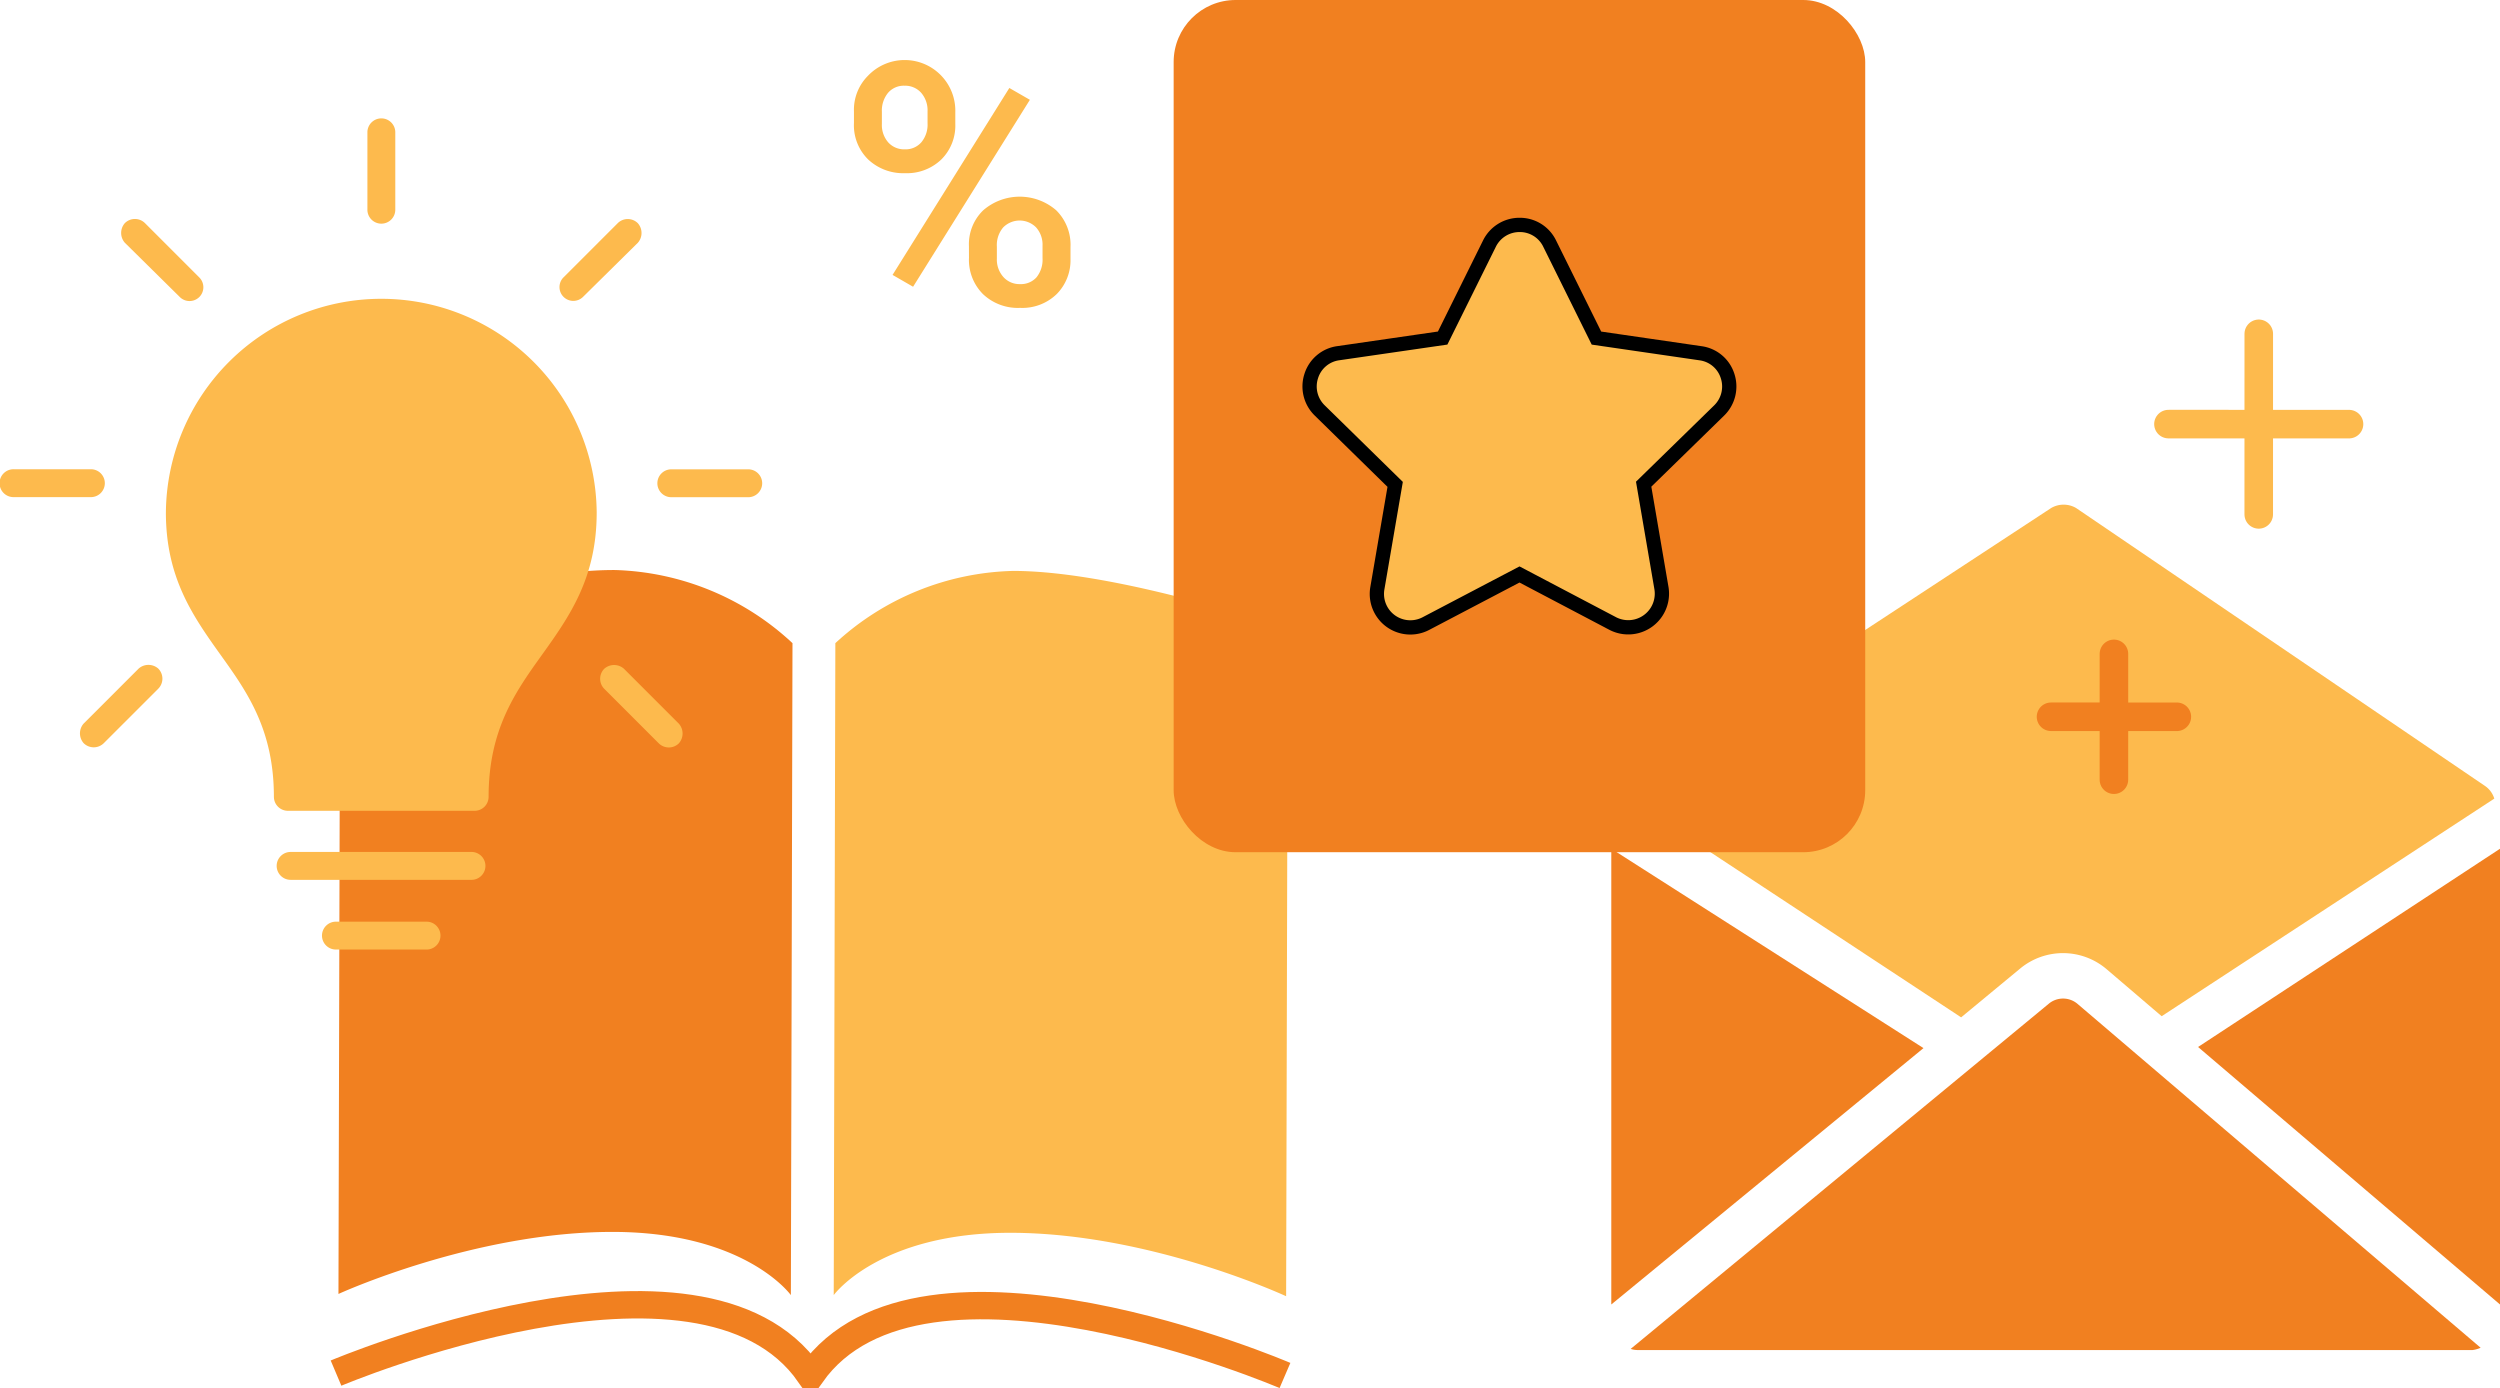
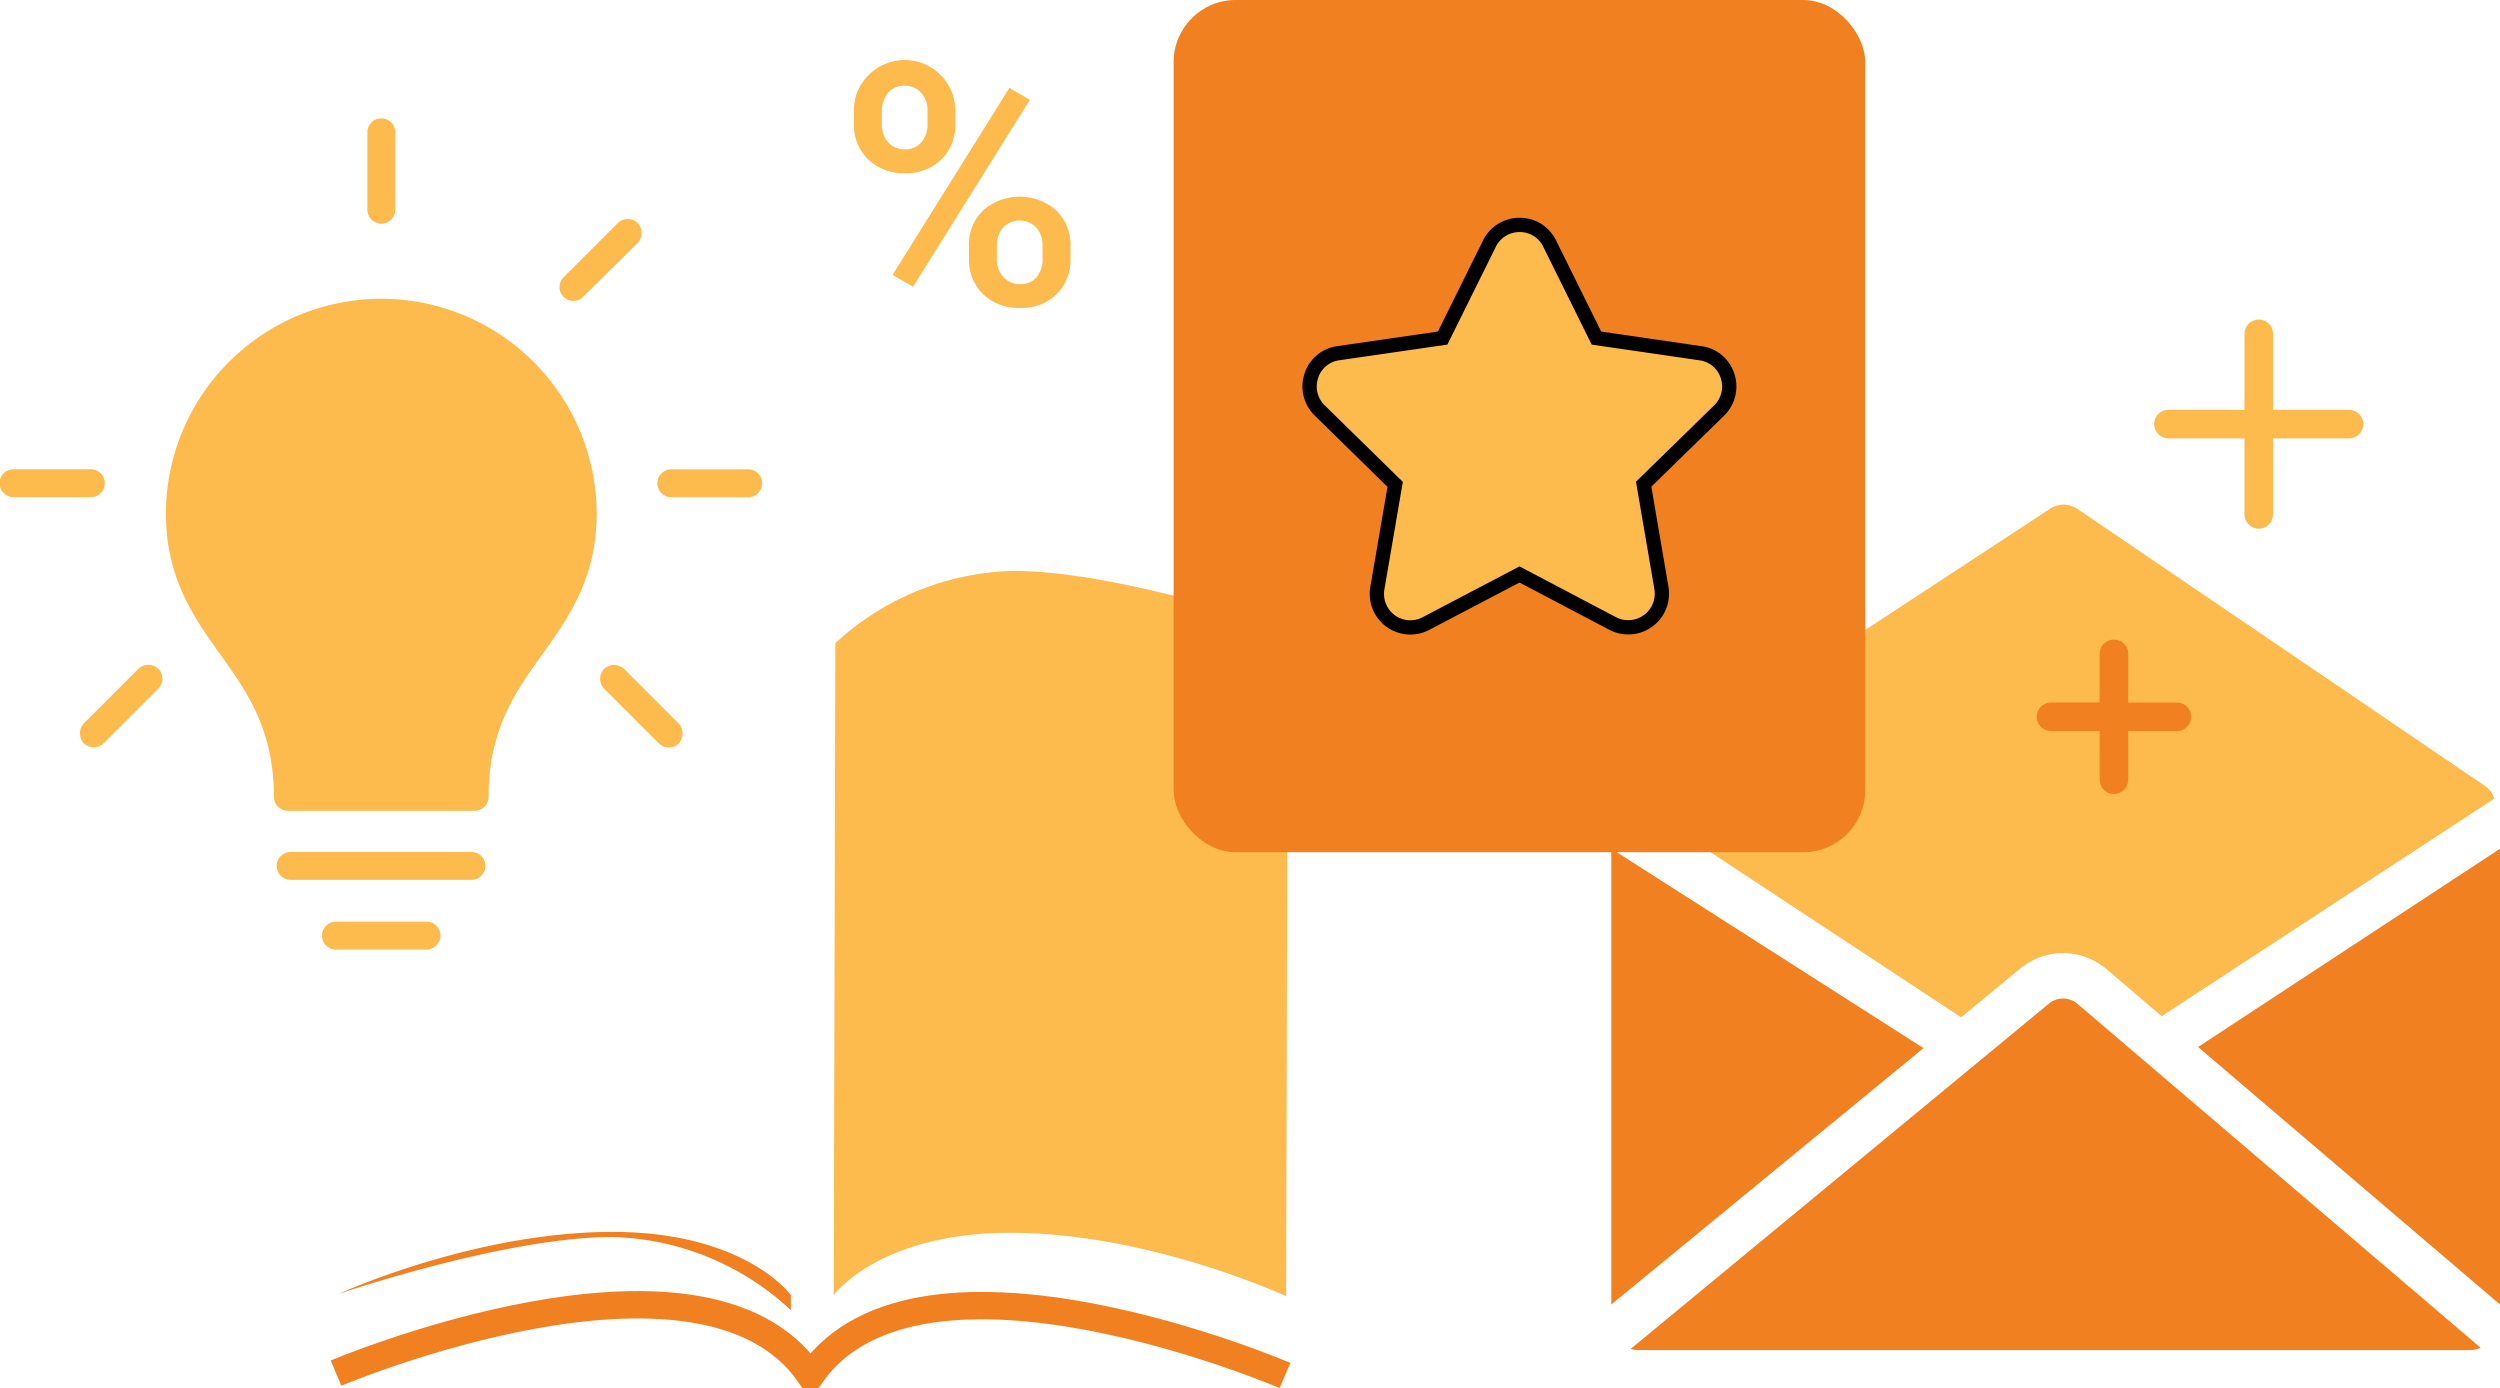
<svg xmlns="http://www.w3.org/2000/svg" width="175.112" height="97.226" viewBox="0 0 175.112 97.226">
  <g id="Group_201" data-name="Group 201" transform="translate(-872.444 -2645.272)">
    <g id="Group_195" data-name="Group 195">
-       <path id="Path_158" data-name="Path 158" d="M927.84,2735.987s-3.158-4.4-12.422-4.426c-9.749-.024-19.267,4.346-19.267,4.346l.117-46.72s11.777-4.027,19.266-3.987a19.01,19.01,0,0,1,12.42,5.122Z" fill="#f18020" />
+       <path id="Path_158" data-name="Path 158" d="M927.84,2735.987s-3.158-4.4-12.422-4.426c-9.749-.024-19.267,4.346-19.267,4.346s11.777-4.027,19.266-3.987a19.01,19.01,0,0,1,12.42,5.122Z" fill="#f18020" />
      <path id="Path_159" data-name="Path 159" d="M930.842,2735.987s3.18-4.387,12.444-4.364c9.749.025,19.245,4.443,19.245,4.443l.117-46.721s-11.757-4.085-19.246-4.083a19.015,19.015,0,0,0-12.446,5.06Z" fill="#fdba4d" />
      <path id="Path_160" data-name="Path 160" d="M962.449,2741.617s-25.5-10.955-33.168-.083h-.133c-7.576-10.909-33.167-.083-33.167-.083" fill="none" stroke="#f18020" stroke-width="1.917" />
    </g>
    <g id="Group_196" data-name="Group 196">
      <path id="Path_161" data-name="Path 161" d="M892.8,2706.9a.976.976,0,1,1,0-1.953l12.7,0a.977.977,0,0,1,0,1.953Zm-1.171-5.81c0-4.688-1.854-7.325-3.709-9.913-1.953-2.734-3.857-5.42-3.856-10.01a15.088,15.088,0,0,1,30.175,0c0,4.59-1.9,7.275-3.859,10.009-1.855,2.588-3.711,5.224-3.712,9.912a.979.979,0,0,1-.976.976l-13.086,0A.979.979,0,0,1,891.63,2701.091Zm4.345,10.693a.976.976,0,1,1,0-1.953h6.347a.976.976,0,1,1,0,1.953Z" fill="#fdba4d" />
      <path id="Path_162" data-name="Path 162" d="M914.775,2693.525a1,1,0,0,1,0-1.416,1.04,1.04,0,0,1,1.367,0l3.857,3.857a1.042,1.042,0,0,1,0,1.368,1,1,0,0,1-1.416,0Z" fill="#fdba4d" />
      <path id="Path_163" data-name="Path 163" d="M882.159,2692.1a1.039,1.039,0,0,1,1.367,0,1,1,0,0,1,0,1.416l-3.809,3.808a1,1,0,0,1-1.416,0,1.039,1.039,0,0,1,0-1.367Z" fill="#fdba4d" />
      <path id="Path_164" data-name="Path 164" d="M878.841,2678.14a.977.977,0,0,1,0,1.953h-5.419a.977.977,0,1,1,0-1.953Z" fill="#fdba4d" />
      <path id="Path_165" data-name="Path 165" d="M924.885,2678.146a.977.977,0,0,1,0,1.953h-5.419a.976.976,0,1,1,0-1.953Z" fill="#fdba4d" />
-       <path id="Path_166" data-name="Path 166" d="M886.411,2664.714a.967.967,0,0,1-1.368,1.367l-3.857-3.809a1.041,1.041,0,0,1,0-1.368,1,1,0,0,1,1.416,0Z" fill="#fdba4d" />
      <path id="Path_167" data-name="Path 167" d="M913.265,2666.084a.967.967,0,0,1-1.367-1.367l3.809-3.808a1,1,0,0,1,1.416,0,1.038,1.038,0,0,1,0,1.367Z" fill="#fdba4d" />
      <path id="Path_168" data-name="Path 168" d="M900.132,2659.93a.977.977,0,1,1-1.953,0v-5.42a.977.977,0,0,1,1.953,0Z" fill="#fdba4d" />
    </g>
    <path id="Path_169" data-name="Path 169" d="M986.424,2700.332l29.688-19.473a1.734,1.734,0,0,1,1.756,0l28.65,19.473a1.666,1.666,0,0,1,.639.878l-23.3,15.243-3.83-3.272a4.707,4.707,0,0,0-6.066-.08l-4.15,3.431-23.862-15.721A1.351,1.351,0,0,1,986.424,2700.332Z" fill="#fdba4d" />
    <path id="Path_170" data-name="Path 170" d="M1015.953,2715.575a1.564,1.564,0,0,1,1.995,0l28.251,24.1a2.021,2.021,0,0,1-.558.16H987.222a1.555,1.555,0,0,1-.558-.08Z" fill="#f18020" />
    <path id="Path_171" data-name="Path 171" d="M1047.556,2736.644l-21.149-18.036,21.149-13.886Z" fill="#f18020" />
    <path id="Path_172" data-name="Path 172" d="M985.307,2704.721l21.867,13.966-21.867,17.957Z" fill="#f18020" />
    <rect id="Rectangle_111" data-name="Rectangle 111" width="48.441" height="59.694" rx="4.344" transform="translate(954.652 2645.272)" fill="#f18020" />
    <path id="Path_173" data-name="Path 173" d="M970.168,2679.2l-1.248,7.279a2.345,2.345,0,0,0,3.417,2.463l6.541-3.431,6.525,3.433a2.358,2.358,0,0,0,3.417-2.477l-1.246-7.28,5.28-5.155a2.35,2.35,0,0,0,.6-2.416,2.309,2.309,0,0,0-1.892-1.6l-7.295-1.063-3.277-6.618a2.318,2.318,0,0,0-2.109-1.309h0a2.343,2.343,0,0,0-2.108,1.308l-3.279,6.617-7.311,1.061a2.31,2.31,0,0,0-1.893,1.6,2.347,2.347,0,0,0,.6,2.416Z" fill="#fdba4d" stroke="#000" stroke-width="1" />
    <g id="Group_199" data-name="Group 199">
      <g id="Group_197" data-name="Group 197">
        <line id="Line_42" data-name="Line 42" y1="12.648" x2="0.002" transform="translate(1030.657 2668.654)" fill="none" stroke="#fdba4d" stroke-linecap="round" stroke-linejoin="round" stroke-width="2" />
        <line id="Line_43" data-name="Line 43" x1="12.648" y1="0.002" transform="translate(1024.333 2674.978)" fill="none" stroke="#fdba4d" stroke-linecap="round" stroke-linejoin="round" stroke-width="2" />
      </g>
      <g id="Group_198" data-name="Group 198">
        <line id="Line_44" data-name="Line 44" y1="8.814" x2="0.001" transform="translate(1020.513 2691.072)" fill="none" stroke="#f18020" stroke-linecap="round" stroke-linejoin="round" stroke-width="2" />
        <line id="Line_45" data-name="Line 45" x1="8.814" y1="0.001" transform="translate(1016.107 2695.478)" fill="none" stroke="#f18020" stroke-linecap="round" stroke-linejoin="round" stroke-width="2" />
      </g>
    </g>
    <g id="Group_200" data-name="Group 200">
      <path id="Path_174" data-name="Path 174" d="M932.259,2653.075a3.364,3.364,0,0,1,.978-2.491,3.548,3.548,0,0,1,6.121,2.549v.828a3.339,3.339,0,0,1-.972,2.474,3.476,3.476,0,0,1-2.56.967,3.581,3.581,0,0,1-2.56-.95,3.347,3.347,0,0,1-1.007-2.56Zm1.956.882a1.847,1.847,0,0,0,.443,1.286,1.5,1.5,0,0,0,1.168.49,1.465,1.465,0,0,0,1.15-.49,1.928,1.928,0,0,0,.438-1.333v-.842a1.871,1.871,0,0,0-.443-1.292,1.5,1.5,0,0,0-1.168-.5,1.45,1.45,0,0,0-1.157.5,1.959,1.959,0,0,0-.431,1.321Zm2.186,11.4-1.438-.829,8.18-13.093,1.439.828Zm3.912-2.854a3.3,3.3,0,0,1,1-2.5,3.9,3.9,0,0,1,5.114,0,3.4,3.4,0,0,1,1,2.577v.817a3.367,3.367,0,0,1-.961,2.468,3.455,3.455,0,0,1-2.572.972,3.549,3.549,0,0,1-2.594-.961,3.383,3.383,0,0,1-.984-2.537Zm1.956.886a1.833,1.833,0,0,0,.454,1.283,1.505,1.505,0,0,0,1.168.5,1.459,1.459,0,0,0,1.157-.478,1.966,1.966,0,0,0,.42-1.34v-.863a1.82,1.82,0,0,0-.449-1.289,1.619,1.619,0,0,0-2.307,0,1.9,1.9,0,0,0-.443,1.335Z" fill="#fdba4d" />
    </g>
  </g>
</svg>